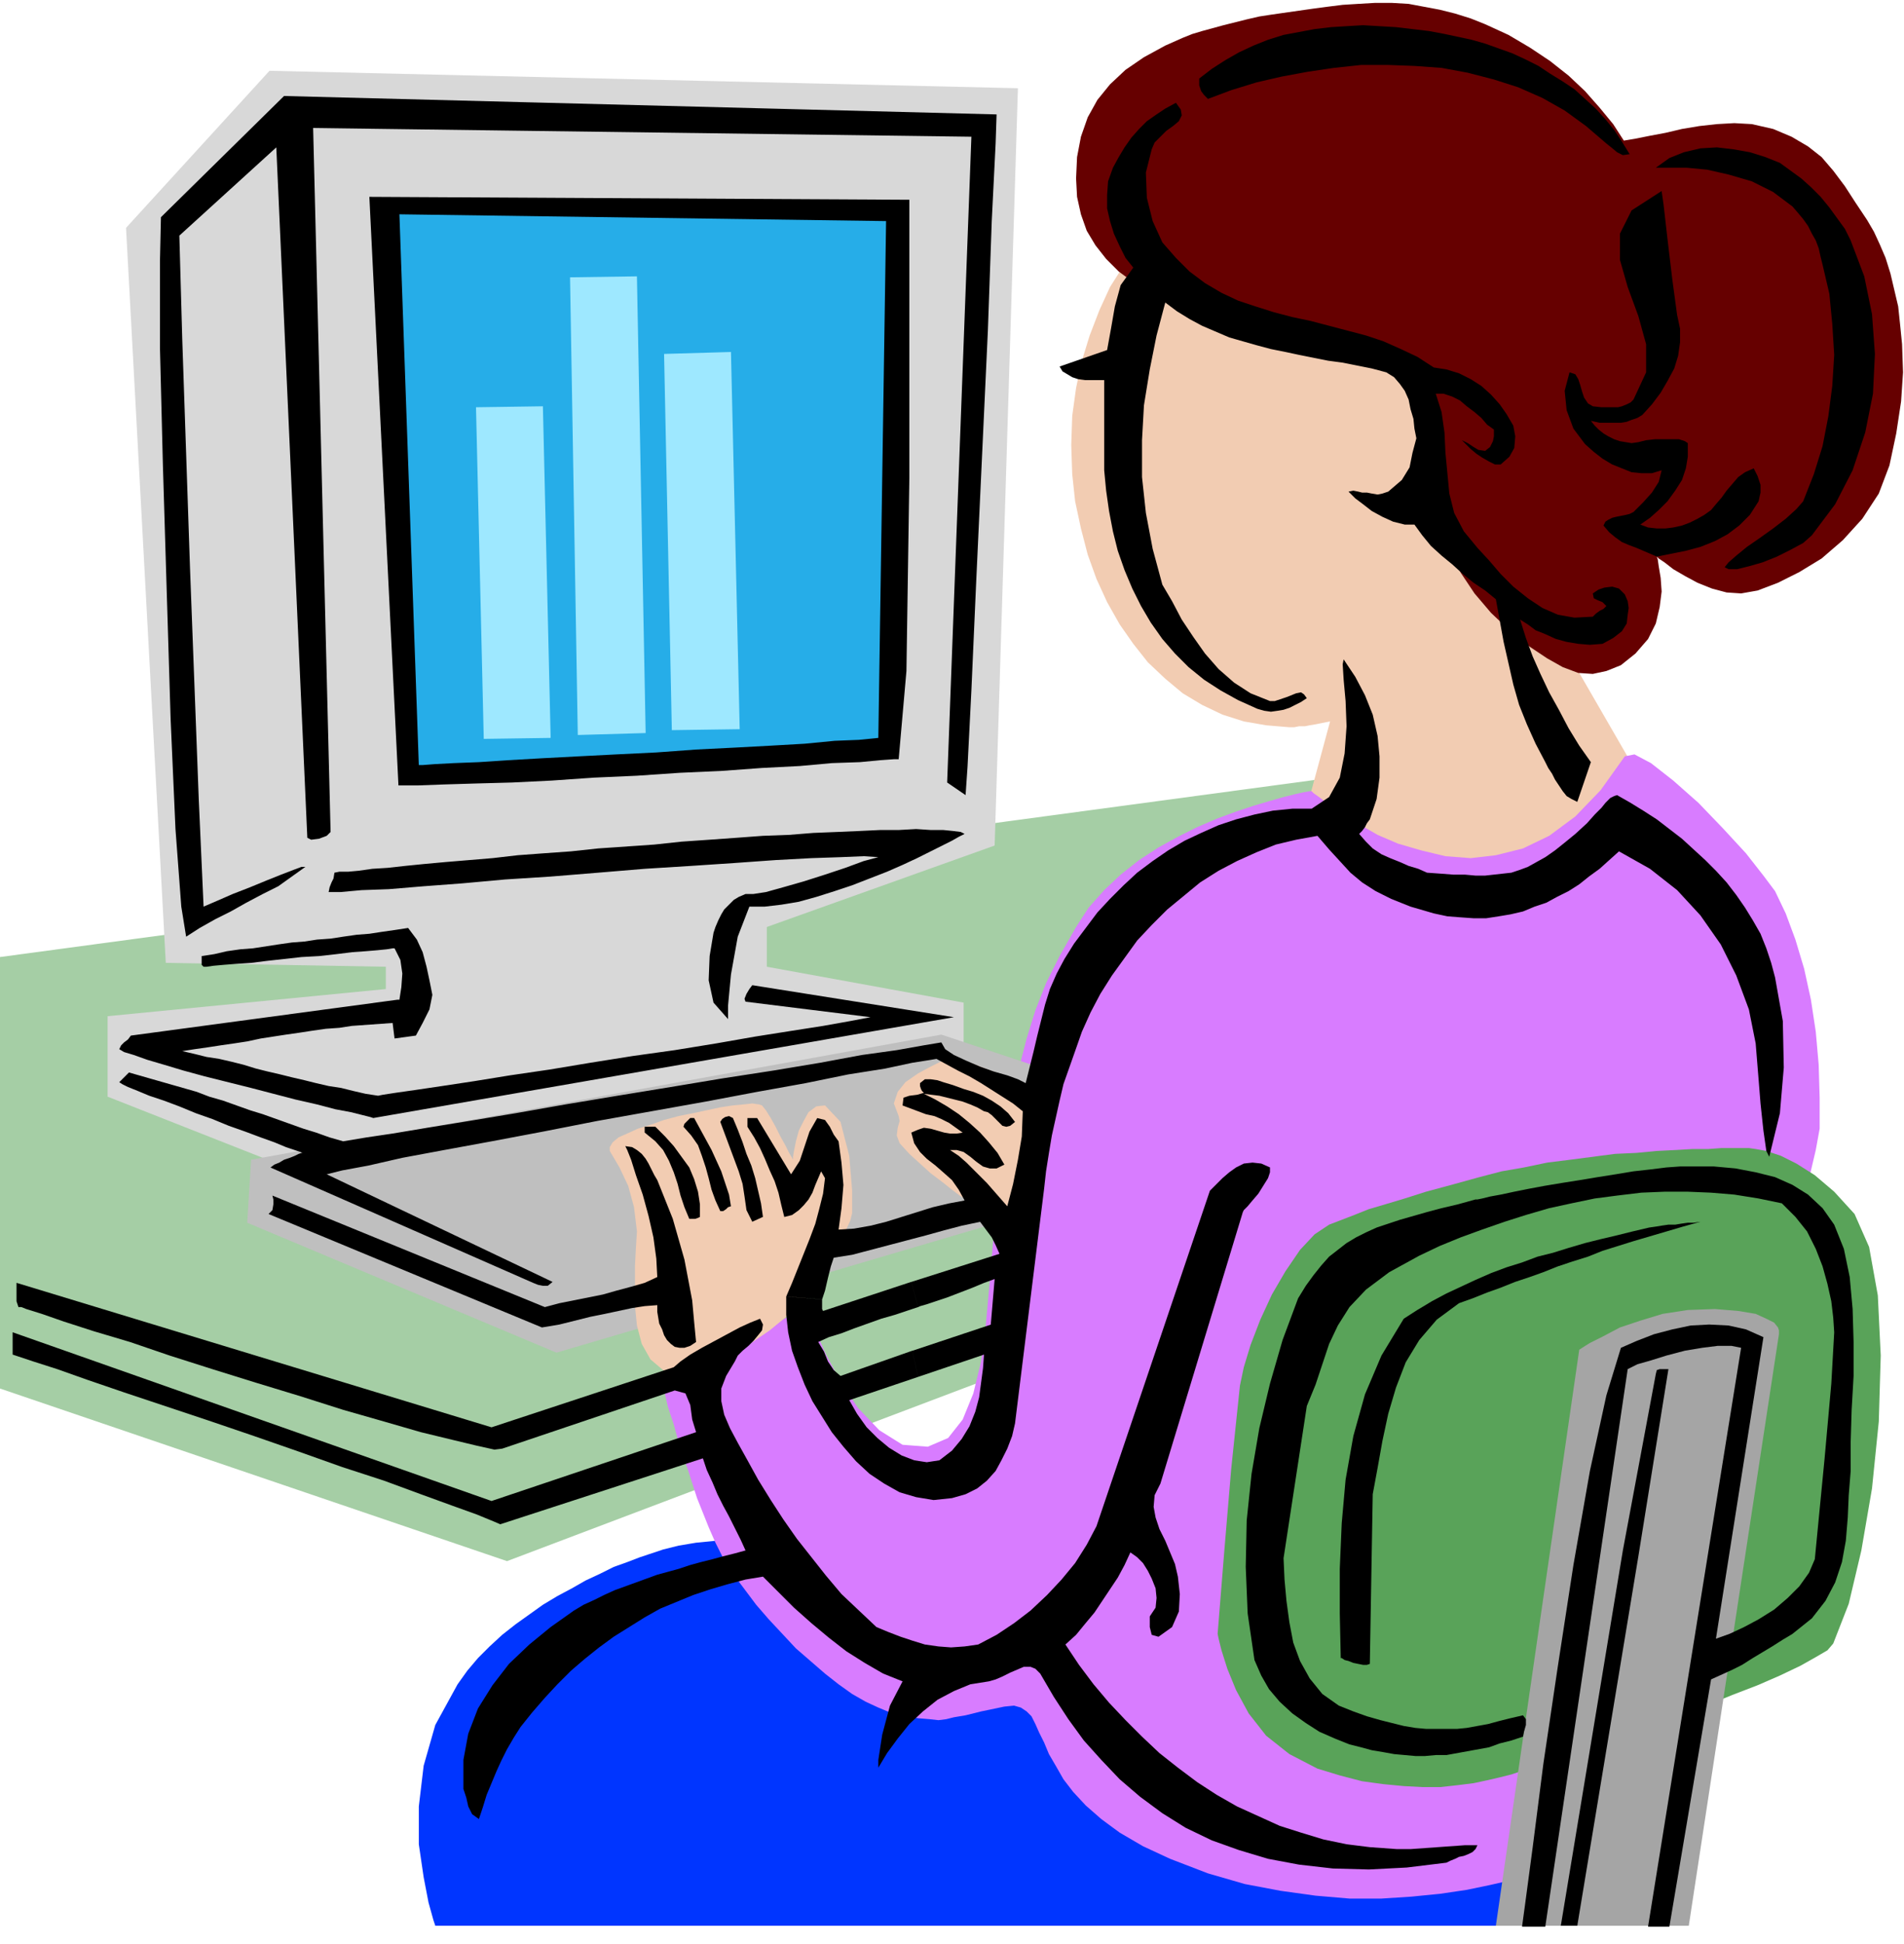
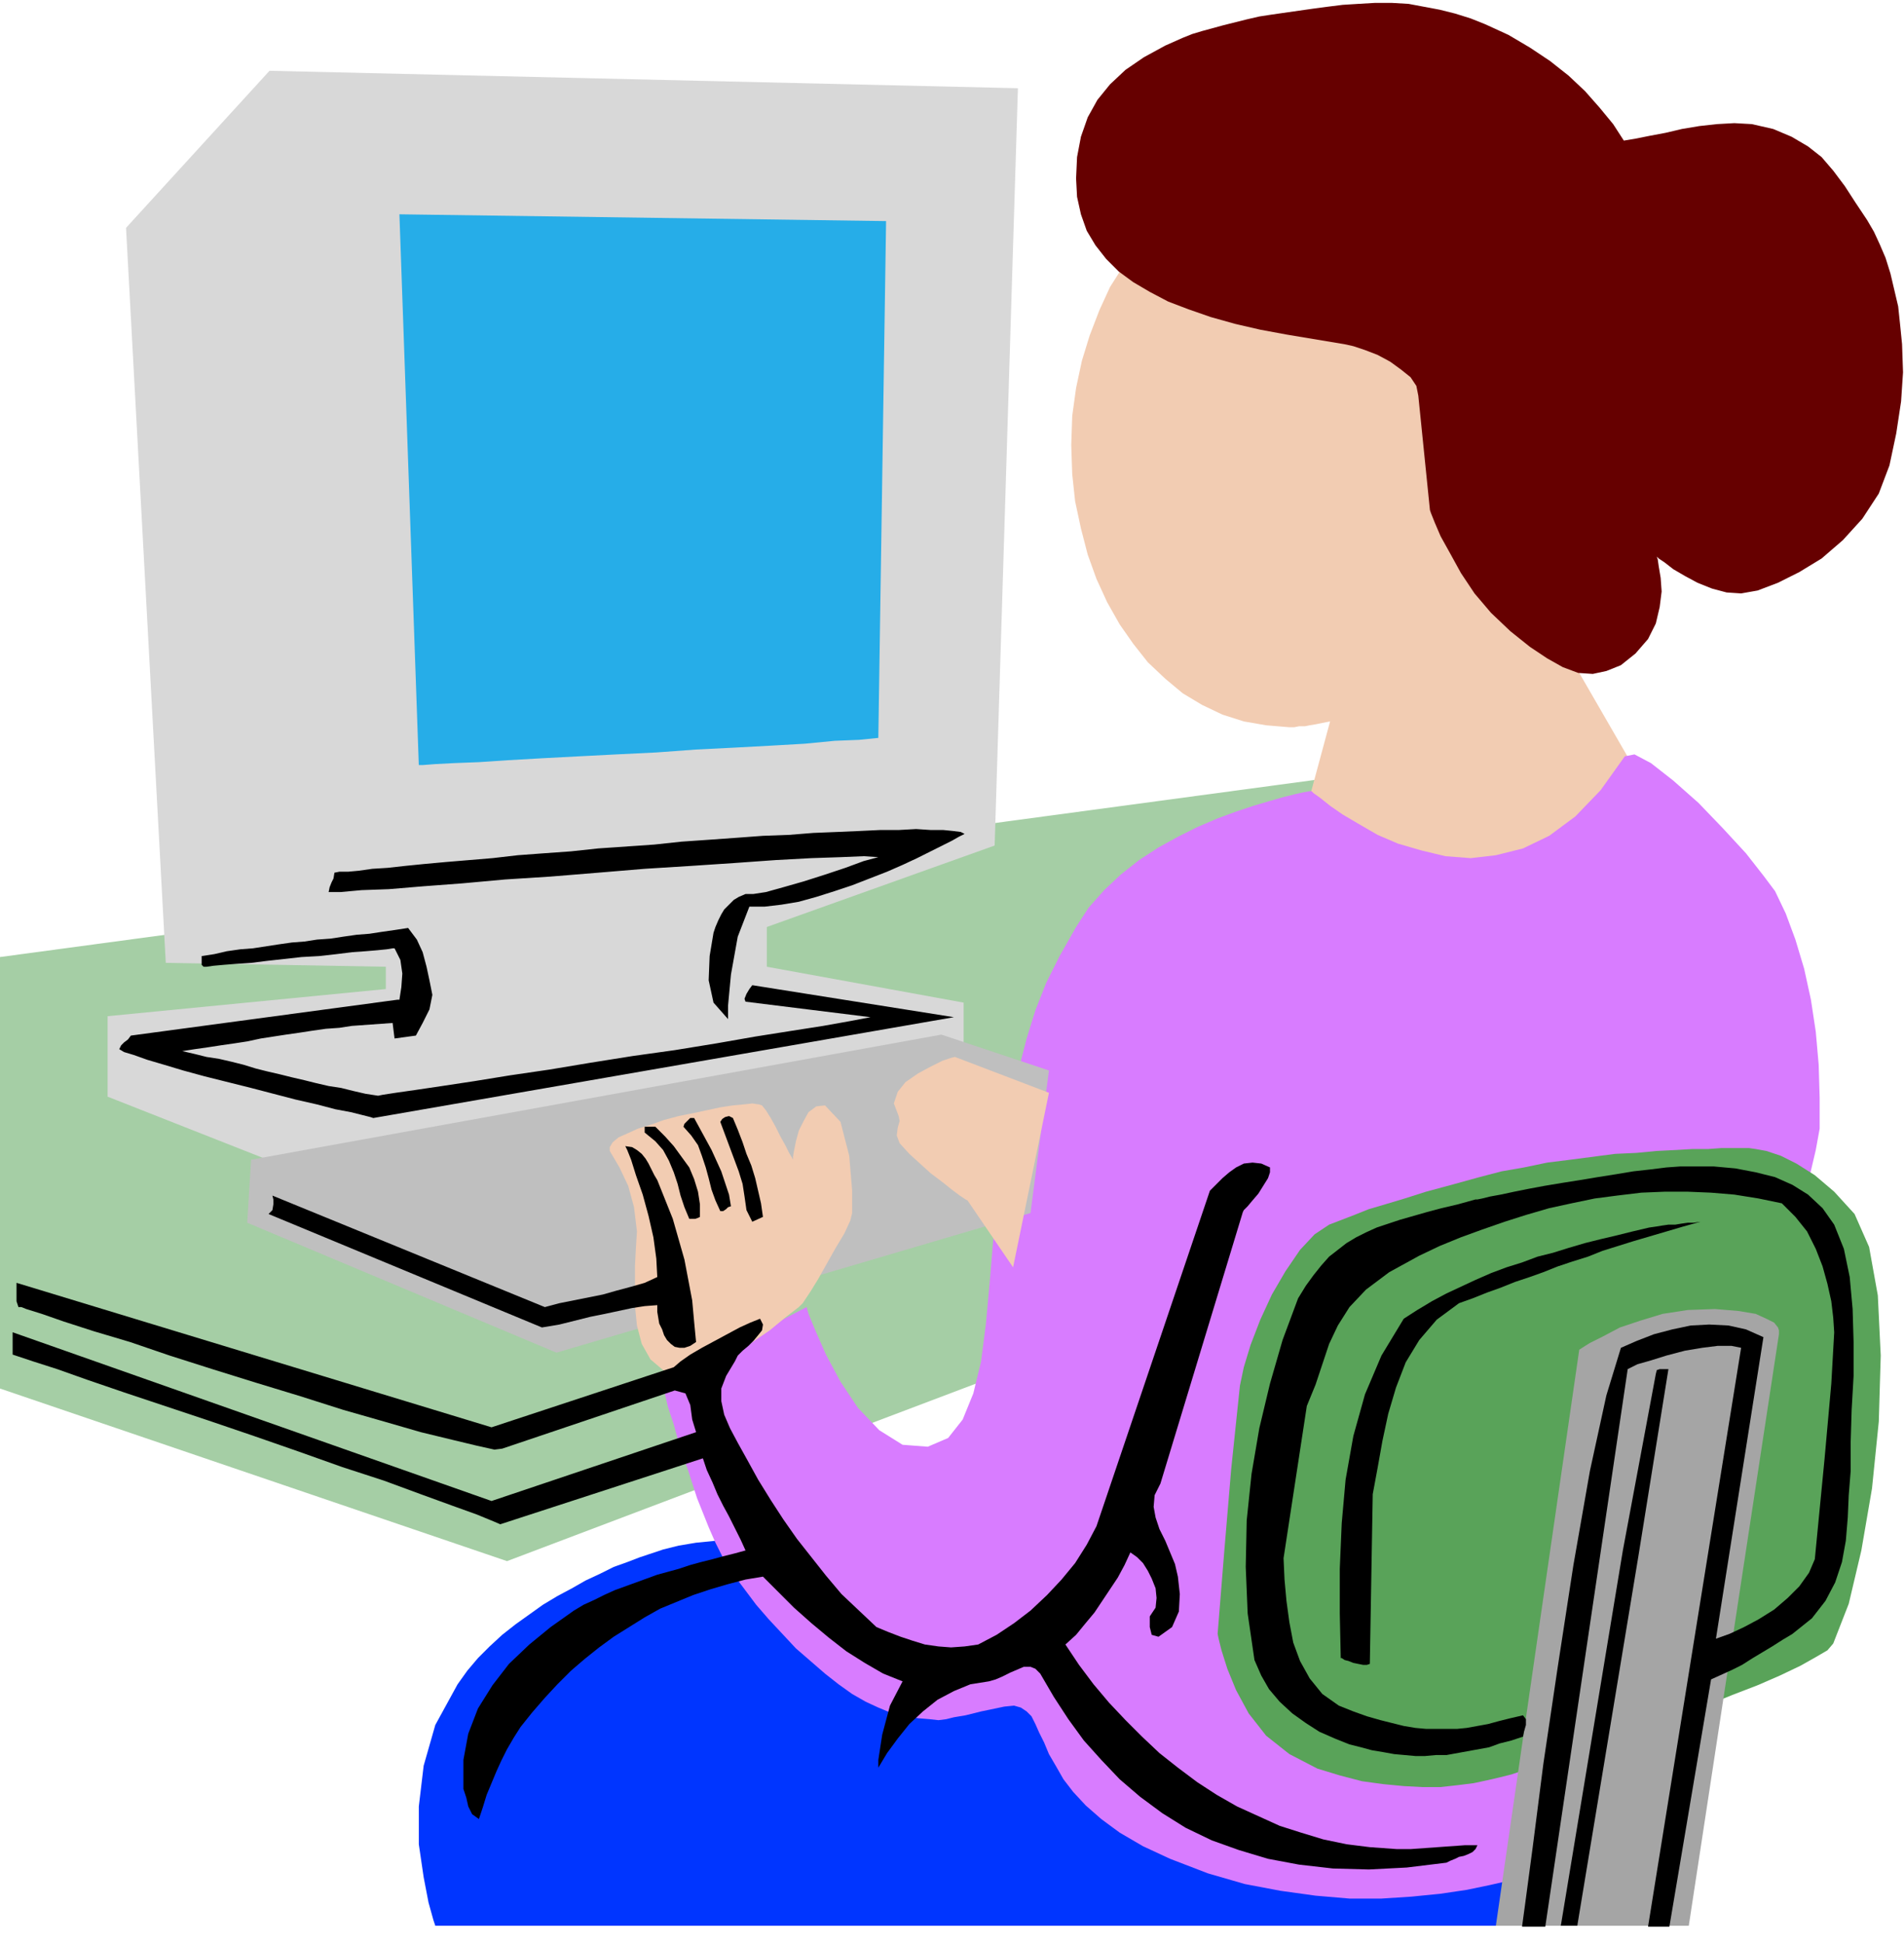
<svg xmlns="http://www.w3.org/2000/svg" width="1.964in" height="192.48" fill-rule="evenodd" stroke-linecap="round" preserveAspectRatio="none" viewBox="0 0 1964 2005">
  <style>.pen1{stroke:none}.brush3{fill:#f2ccb2}.brush11{fill:#000}</style>
  <path d="M0 987v445l523 178 679-257 194-554L0 987z" class="pen1" style="fill:#a5cea5" />
  <path d="m1558 571 8-27 6-27 3-29 1-29-1-30-4-29-6-28-7-26-10-26-12-24-14-22-15-21-16-19-19-16-19-15-20-12-22-10-23-7-23-5-24-1-24 1-23 5-23 7-22 10-20 12-20 15-18 16-17 19-15 21-14 22-11 24-10 26-8 26-6 28-4 29-1 30 1 30 3 28 6 28 7 27 9 25 11 24 13 23 14 20 15 19 18 17 18 15 20 12 21 10 22 7 23 4 24 2h5l5-1h6l5-1 6-1 5-1 5-1 5-1-27 100 2 2 6 5 11 9 13 10 17 12 20 13 22 13 25 12 13 5 13 3 14 1 13-1 14-2 13-3 13-4 12-5 12-5 12-6 11-6 10-5 9-5 8-4 7-4 6-2 10-6 10-9 8-12 8-13 6-13 5-11 3-7 1-3-134-232z" class="pen1 brush3" />
  <path d="m1962 355-2-20-2-19-4-17-4-17-5-16-6-14-6-13-7-12-12-18-11-17-12-16-12-14-14-11-17-10-19-8-22-5-18-1-18 1-18 2-18 3-17 4-16 3-15 3-12 2-11-17-14-17-15-17-17-16-19-15-21-14-22-13-24-11-15-6-16-5-16-4-16-3-16-3-17-1h-18l-17 1-16 1-16 2-15 2-14 2-14 2-14 2-13 2-13 3-12 3-12 3-11 3-11 3-10 3-10 4-9 4-9 4-22 12-19 13-16 15-13 16-10 18-7 20-4 21-1 22 1 19 4 18 6 17 9 15 11 14 13 13 15 11 17 10 19 10 21 8 23 8 25 7 26 6 27 5 30 5 30 5 9 2 12 4 13 5 13 7 11 8 10 8 6 9 2 10 12 118 1 3 4 10 6 14 10 18 11 20 14 21 17 20 20 19 20 16 18 12 16 9 16 6 15 1 14-3 15-6 15-12 13-15 8-16 4-17 2-16-1-14-2-12-1-7-1-3 2 2 6 4 9 7 12 7 13 7 15 6 15 4 15 1 17-3 21-8 22-11 23-14 22-19 20-22 17-26 11-29 7-33 5-33 2-30-1-29z" class="pen1" style="fill:#600" />
  <path d="M449 1986h1155l-254-328h-1l-5-1-7-2-9-1-12-3-14-2-15-4-18-3-20-3-21-4-22-4-24-4-25-4-26-4-26-4-27-4-28-4-28-4-28-3-28-3-28-3-28-2-27-2-27-2-25-1-25-1-24 1h-23l-21 2-20 2-18 3-16 4-12 4-12 4-13 5-14 5-14 7-15 7-14 8-15 8-15 9-14 10-14 10-14 11-13 12-12 12-11 13-10 14-23 42-12 42-5 42v39l5 34 5 26 5 18 2 6z" class="pen1" style="fill:#0035ff" />
  <path d="M1353 816h-2l-6 1-9 2-12 3-14 4-17 5-18 6-19 7-21 9-20 10-20 11-20 13-19 15-17 16-16 18-13 20-17 30-14 28-11 28-9 29-8 31-7 35-6 40-7 47-6 49-4 48-4 44-5 39-8 33-11 27-15 19-21 9-26-2-24-15-22-23-18-27-15-28-11-25-7-17-2-7-149 78 1 3 2 9 3 13 6 18 6 22 9 26 9 28 12 30 7 16 8 16 10 16 12 16 12 16 13 15 14 15 14 15 15 13 15 13 14 11 14 10 14 8 13 6 12 5 11 3 18 3 12 1 9 1 8-1 8-2 12-2 16-4 24-5 10-1 7 2 6 4 5 5 4 8 4 9 5 10 5 12 7 12 8 14 10 13 13 14 16 14 19 14 24 14 28 13 39 15 38 11 37 7 36 5 35 3h33l31-2 30-3 27-4 24-5 22-5 18-6 16-5 12-5 8-4 5-2 5-9 10-23 14-34 17-44 19-52 22-58 23-63 23-66 23-66 23-66 21-62 18-59 16-51 13-44 8-34 4-22v-32l-1-34-3-34-5-33-7-32-9-30-10-27-11-23-12-16-18-23-24-26-25-26-26-23-23-18-17-9-10 2-25 35-26 27-27 20-27 13-28 7-26 3-26-2-25-6-24-7-21-9-19-11-17-10-13-9-10-8-7-5-2-2z" class="pen1" style="fill:#d87cff" />
  <path d="m130 235 41 758 227 4v23l-287 28v83l236 93 647-139v-51l-203-37v-41l235-84 24-781-772-18-148 162z" class="pen1" style="fill:#d8d8d8" />
  <path d="m259 1196-4 65 319 134 489-144 19-147-111-37-712 129z" class="pen1" style="fill:#bfbfbf" />
  <path d="m927 1151 1 5-2 7-1 8 3 8 10 11 11 10 11 10 12 9 10 8 8 6 6 4 2 1 47 69 37-180-97-37-4 1-9 3-12 6-13 7-13 9-8 10-4 12 5 13zm-298 36 10 17 9 19 6 22 3 25-1 16-1 19v42l2 20 5 19 9 16 13 11 18 4 22-5 24-11 24-14 22-15 17-14 13-10 4-4 2-3 6-9 8-13 9-16 9-16 9-15 6-13 2-8v-23l-3-36-9-35-16-17-9 1-8 6-5 9-5 10-3 11-2 10-1 6v3l-1-2-3-5-4-8-5-9-5-10-5-9-5-8-4-5-3-1-7-1-9 1-11 1-13 2-14 3-14 3-15 3-15 4-14 5-13 4-11 5-9 4-6 5-3 5v4z" class="pen1 brush3" />
  <path d="m1371 1263-15 10-15 16-15 22-14 24-12 26-10 26-7 23-4 19-9 86-7 83-5 62-2 25 1 5 3 12 6 19 9 22 13 24 18 23 24 19 29 15 23 7 23 6 22 3 21 2 19 1h19l18-2 16-2 14-3 13-3 12-3 9-3 8-3 5-2 4-1 1-1 3-1 9-3 15-5 18-6 22-8 25-8 27-10 27-10 28-10 27-11 26-10 23-10 21-10 16-9 12-7 6-7 16-41 13-55 11-64 7-69 2-68-3-62-9-50-15-34-21-23-20-17-19-12-16-8-15-5-11-2-7-1h-28l-14 1h-16l-17 1-20 1-21 2-22 1-23 3-23 3-24 3-24 5-23 4-23 6-29 8-26 7-22 7-20 6-17 5-15 6-13 5-13 5z" class="pen1" style="fill:#59a359" />
  <path d="m1629 1392-86 594h199l93-610v-4l-1-3-4-5-8-4-11-5-18-3-24-2-28 1-26 4-23 7-21 7-17 9-14 7-8 5-3 2z" class="pen1" style="fill:#a5a5a5" />
-   <path d="m947 1420 68-23-1 14-2 15-2 15-4 15-6 15-8 13-10 12-13 10-13 2-13-2-13-5-13-8-12-10-11-11-10-14-8-14 71-24-6-27-74 26-7-6-6-9-4-10-6-10 11-5 13-4 13-5 14-5 14-5 14-4 12-4 12-4-7-26-91 30-1-2v-10l-37-3v19l2 18 4 19 6 17 7 18 8 17 10 16 10 16 12 15 13 15 14 13 15 10 16 9 17 5 18 3 19-2 14-4 12-6 10-8 9-10 6-11 6-12 5-13 3-13 30-242 2-18 3-19 3-18 4-18 4-18 4-17 6-17 6-17 7-20 9-20 10-19 12-19 13-18 13-18 15-16 16-16 17-14 17-14 19-12 19-10 20-9 20-8 21-5 22-4 12 14 11 12 11 12 12 10 14 9 16 8 20 8 24 7 14 3 13 1 14 1h13l13-2 12-2 13-3 12-5 12-4 11-6 12-6 11-7 10-8 11-8 10-9 10-9 32 18 28 22 24 26 21 30 16 32 13 35 7 35 3 37 2 25 3 28 3 21 3 6 11-45 4-47-1-48-8-45-4-15-5-15-6-15-8-14-8-13-9-13-10-13-11-12-11-11-12-11-12-11-13-10-13-10-14-9-13-8-14-8-3 1-2 1-2 1-2 2-3 3-4 5-7 7-8 9-12 11-11 9-10 8-10 7-9 5-9 5-8 3-9 3-9 1-9 1-9 1h-10l-11-1h-12l-13-1-14-1-9-4-10-3-9-4-10-4-9-4-9-6-7-7-7-8 3-3 3-4 2-4 3-4 7-21 3-22v-22l-2-21-5-22-8-20-10-19-12-18-1 5 1 16 2 22 1 26-2 28-5 25-11 20-18 12h-20l-20 2-19 4-19 5-18 6-18 8-17 8-17 10-16 11-16 12-14 13-14 14-13 14-12 16-12 16-10 16-8 15-7 16-5 16-4 16-4 16-4 17-4 16-4 16-8-4-11-4-14-4-14-5-14-6-13-6-9-6-4-7-18 3-28 5-36 5-43 8-48 8-52 8-54 9-55 9-54 9-51 9-48 8-43 7-36 6-27 4-18 3-6 1-14-4-14-5-13-4-14-5-14-5-14-5-13-4-14-5-14-5-14-4-13-5-14-4-14-4-14-4-14-4-14-4-10 10 3 2 6 3 10 4 12 5 15 5 16 6 17 7 17 6 17 7 17 6 16 6 14 5 12 5 9 3 6 2 2 1h-1l-3 1-4 2-5 2-6 2-5 3-5 2-4 3 271 119 5 2 5 1h5l5-4-233-111 16-4 27-5 35-8 43-8 49-9 53-10 56-11 56-10 56-10 53-10 50-9 44-9 38-6 28-6 19-3 6-1 11 6 11 6 12 6 12 7 11 7 11 7 11 7 10 8-1 26-4 24-5 25-6 23-7-8-7-8-7-8-7-7-7-7-7-7-8-7-9-6h7l7 2 7 5 6 5 7 5 7 2h7l8-4-7-12-9-11-9-10-11-10-11-9-12-8-12-7-12-6 8 1 8 1 8 2 8 2 8 2 8 3 7 3 7 4 4 1 4 3 4 4 3 3 4 4 4 1 4-1 5-4-7-9-8-7-9-6-9-5-10-4-10-3-11-4-10-3-6-2-7-1h-6l-5 4v3l1 3 1 2 2 2-7 2-8 1-6 2-1 8 8 3 8 3 8 3 9 2 7 3 8 4 7 5 7 5-6 1h-7l-6-1-7-2-7-2-7-1-6 2-7 3 3 11 6 9 7 7 9 7 8 7 9 8 7 10 6 11-16 3-17 4-16 5-16 5-16 5-16 4-17 3-16 1 3-22 2-24-2-23-3-22-5-7-4-8-5-7-8-2-8 14-5 15-5 15-9 14-35-58h-10v9l7 11 6 11 5 11 5 12 5 11 4 12 3 13 3 12 8-2 7-5 5-5 5-6 4-7 3-8 3-7 3-7 4 7-2 16-4 16-4 15-6 16-6 15-6 15-6 15-6 14 37 3 3-9 3-13 3-12 3-9 19-3 19-5 19-5 19-5 19-5 18-5 19-5 19-4 6 8 6 8 4 8 4 9-91 29 7 26 2-1 7-2 9-3 12-4 13-5 13-5 12-5 11-4-4 47-81 27 6 27zm734-1261-7 1-6-3-6-5-5-4-21-18-22-16-23-13-25-11-25-8-27-7-27-5-28-2-27-1h-28l-28 3-27 4-27 5-26 6-26 8-24 9-4-4-3-4-2-6v-7l13-10 14-9 14-8 15-7 15-6 16-5 16-3 16-3 17-2 16-1 17-1 17 1 17 1 17 2 17 2 16 3 14 3 14 3 14 4 14 5 14 5 13 6 14 7 12 8 13 8 12 8 11 10 11 10 10 11 9 11 8 12 8 13z" class="pen1 brush11" />
-   <path d="m977 807 25-666-679-9 18 726-4 4-8 3-8 1-4-2-32-712-100 91 3 107 8 236 9 238 5 111 14-6 16-7 18-7 17-7 15-6 13-5 8-3h4l-14 10-14 10-16 8-17 9-16 9-16 8-16 9-14 9-5-31-6-80-5-113-4-131-4-132-3-120v-90l1-45L293 99l735 19-1 30-4 80-4 113-6 129-6 129-5 113-4 79-2 29-19-13zm650 20-6-3-5-3-4-5-4-6-4-6-3-6-4-6-3-6-10-19-9-20-8-20-6-21-5-22-5-22-4-22-4-22-11-9-12-8-11-9-11-10-11-9-11-10-9-11-8-11h-10l-12-3-11-5-11-6-9-7-8-6-5-5-2-2 5-1 5 1 4 1h5l5 1 6 1 5-1 6-2 14-12 8-13 3-15 4-15-2-10-1-10-3-10-2-10-4-9-5-7-6-7-8-5-15-4-15-3-15-3-15-2-15-3-15-3-14-3-15-3-15-4-14-4-14-4-14-6-14-6-13-7-13-8-12-9-9 34-7 35-6 37-2 36v38l4 37 7 37 10 37 10 17 10 19 12 18 12 17 14 16 16 14 17 11 20 8h5l6-2 6-2 5-2 5-2 5-1 3 2 3 4-6 4-6 3-6 3-6 2-6 1-7 1-7-1-7-2-20-9-18-10-17-11-16-13-14-14-13-15-12-17-10-17-9-18-8-19-7-20-5-20-4-21-3-21-2-21v-93h-20l-7-1-6-2-5-3-5-3-3-5 49-17 4-22 4-23 6-22 13-18-8-10-6-12-6-13-4-13-3-13v-14l1-14 5-14 6-11 6-10 7-10 8-9 8-8 10-7 9-6 11-6 5 7 1 6-3 6-6 5-7 5-6 6-6 6-3 7-6 24 1 26 6 24 10 22 14 16 14 14 16 12 17 10 17 8 18 6 19 6 19 5 19 4 19 5 19 5 19 5 18 6 18 8 17 8 17 11 13 2 13 4 12 6 11 7 10 9 9 10 7 10 7 12 2 11-1 12-5 9-9 8h-6l-6-3-7-4-6-4-6-5-5-5-3-3-1-1 6 3 6 4 5 3 7 1 5-4 3-6 1-5v-7l-7-5-6-7-7-6-8-6-7-6-8-4-9-3h-8l6 19 3 21 1 21 2 21 2 21 5 20 10 19 14 17 12 13 12 14 13 13 15 12 15 10 16 7 17 3 19-1 3-3 4-3 4-2 3-3-4-4-5-2-4-2-1-5 6-4 6-2 8-1 7 2 6 6 3 7 1 7-1 7-1 9-5 8-9 7-11 6-13 1-12-1-12-2-11-3-11-5-10-4-8-6-8-5 6 19 7 19 8 18 9 19 10 18 10 19 11 18 12 17-14 41zm282-579 14 37 8 39 3 41-2 41-8 40-13 39-18 35-24 32-9 8-13 7-14 7-15 6-14 4-12 3h-9l-4-2 4-5 8-7 11-9 13-9 14-10 13-10 11-10 7-8 11-28 9-29 6-31 4-31 2-32-2-32-3-31-7-30-2-8-2-9-3-8-4-7-4-8-5-7-5-6-6-7-20-15-22-11-24-7-22-5-21-2h-32l14-10 15-6 17-4 17-1 17 2 17 3 16 5 15 6 11 8 11 8 10 9 10 10 9 11 8 11 8 11 6 12z" class="pen1 brush11" />
-   <path d="M938 206v287l-3 199-8 91h-5l-14 1-21 2-29 1-33 3-39 2-41 3-44 2-44 3-45 2-43 3-41 2-37 1-33 1-27 1h-20l-30-607 557 3zm792 119 3 14v14l-2 14-4 13-7 13-7 12-9 12-10 11-5 3-6 2-5 2-6 1h-22l-9-2 4 5 4 4 5 4 5 3 6 3 6 2 6 1 6 1 7-1 8-2 9-1h25l6 2 3 2v14l-2 12-4 12-7 11-8 11-9 9-9 8-10 7 8 3 9 1h9l8-1 9-2 8-3 8-4 7-4 7-5 5-6 6-7 5-7 6-7 6-7 7-5 9-4 4 8 3 9v8l-2 9-9 14-11 11-12 9-13 7-15 6-15 4-15 3-15 3-7-3-7-3-7-3-8-3-7-3-7-5-6-5-6-7 2-4 3-2 4-2 4-1 5-1 5-1 4-1 4-2 10-10 9-10 7-11 3-12-10 3h-11l-10-1-10-4-10-4-10-6-9-7-9-8-12-16-7-19-2-20 5-19 6 2 3 5 2 6 2 7 2 6 4 6 5 3 9 1h17l4-1 5-2 4-2 3-3 13-28v-29l-8-29-11-30-8-28v-27l12-24 31-20 2 14 4 35 5 42 5 37z" class="pen1 brush11" />
  <path d="m906 761-20 2-25 1-31 3-35 2-37 2-40 2-41 3-41 2-39 2-38 2-35 2-30 2-26 1-19 1-13 1h-4l-20-568 502 7-8 533z" class="pen1" style="fill:#26ade8" />
  <path d="m995 860-2 1-4 2-7 4-10 5-12 6-14 7-15 7-16 7-18 7-18 7-18 6-19 6-18 5-18 3-17 2h-16l-12 31-7 39-3 32v14l-15-17-5-23 1-25 4-24 2-6 3-7 3-6 3-5 5-5 5-5 5-3 7-3h8l13-2 18-5 21-6 22-7 21-7 19-7 15-4-15-1-24 1-30 1-37 2-42 3-45 3-48 3-48 4-49 4-47 3-44 4-40 3-36 3-28 1-22 2h-12l1-5 2-5 2-4 1-6 5-1h9l11-1 14-2 16-1 18-2 20-2 22-2 24-2 24-2 26-3 27-2 28-2 28-3 29-2 29-2 28-3 29-2 28-2 27-2 27-1 25-2 25-1 23-1 21-1h19l18-1 15 1h13l10 1 8 1 4 2z" class="pen1 brush11" />
  <path d="m385 1153-3-1-8-2-12-3-16-3-19-5-22-5-23-6-23-6-24-6-24-6-22-6-20-6-17-5-14-5-10-3-5-3 2-4 3-3 4-3 3-4 275-37h2l2-13 1-14-2-14-6-12h-2l-6 1-10 1-12 1-14 1-16 2-18 2-18 1-18 2-18 2-16 2-15 1-13 1-11 1-7 1h-3l-2-2v-9l13-2 13-3 14-2 13-1 13-2 13-2 14-2 13-1 13-2 14-1 13-2 14-2 13-1 13-2 14-2 13-2 9 12 6 13 4 15 3 14 3 15-3 15-7 14-7 13-22 3-2-16-14 1-14 1-14 1-13 2-14 1-14 2-13 2-14 2-13 2-13 2-14 3-13 2-14 2-13 2-14 2-13 2 13 3 12 3 13 2 13 3 12 3 13 4 12 3 13 3 12 3 13 3 12 3 13 3 13 2 12 3 13 3 13 2 5-1 13-2 21-3 27-4 33-5 37-6 41-6 42-7 44-7 43-6 43-7 40-7 38-6 32-5 28-5 21-4-129-16-1-3 2-5 3-5 3-4 208 33-599 104zm371 0 5 12 5 13 4 12 5 12 4 13 3 13 3 13 2 14-11 5-6-12-2-14-2-13-4-13-19-51 2-3 3-2 4-1 4 2zm-40 0 6 11 6 11 6 11 5 11 5 11 4 12 4 12 2 12-3 1-2 2-3 2h-3l-5-11-4-11-3-12-3-11-4-12-4-11-7-10-8-9 1-3 3-3 3-3h4zm-40 9 10 10 9 10 8 11 8 11 5 12 4 13 2 13v13l-2 1-3 1h-6l-5-12-4-12-3-12-4-12-5-12-6-11-8-9-11-9v-6h11zm2 55 8 20 8 20 6 21 6 21 4 21 4 21 2 22 2 21-6 4-6 2h-5l-5-1-4-3-4-4-3-5-2-6-3-6-1-6-1-6v-7l-13 1-13 2-14 3-14 3-15 3-16 4-16 4-18 3-282-117 4-4 1-6v-5l-1-4 281 115 15-4 15-3 15-3 15-3 14-4 15-4 14-4 13-6-1-19-3-22-5-22-6-22-7-20-5-16-4-10-2-4 7 1 5 3 5 4 4 5 3 5 3 6 3 6 3 5z" class="pen1 brush11" />
  <path d="M1310 1204v5l-2 6-5 8-5 8-6 7-5 6-4 4-1 2-85 280-6 12-1 12 2 11 4 12 6 12 5 12 5 12 3 13 2 18-1 18-7 16-14 10-7-2-2-8v-11l6-9 1-10-1-10-4-10-4-8-5-8-6-6-7-5-6 13-7 13-8 12-8 12-8 12-10 12-9 11-11 10 14 21 15 20 16 19 17 18 17 17 18 17 19 15 20 15 20 13 21 12 22 10 22 10 22 7 23 7 24 5 24 3 14 1 14 1h14l14-1 14-1 14-1 14-1h13l-2 4-3 3-4 2-5 2-5 1-4 2-5 2-4 2-41 5-39 2-37-1-35-4-32-6-30-9-28-10-27-13-24-15-23-17-21-18-19-20-18-20-16-22-15-23-14-24-5-5-5-2h-7l-7 3-7 3-8 4-7 3-7 2-19 3-17 7-17 9-15 12-14 13-12 15-11 15-9 15v-8l4-26 8-30 13-25-20-8-19-11-19-12-18-14-18-15-18-16-16-16-16-16-18 3-19 5-17 5-18 6-17 7-17 7-16 9-16 10-16 10-15 11-15 12-14 12-14 14-13 14-13 15-12 15-7 11-7 12-6 12-5 11-5 12-5 12-4 13-4 12-7-5-4-8-2-9-3-9v-30l5-27 10-26 15-24 17-22 21-20 22-18 24-17 10-6 11-5 10-5 11-5 11-4 11-4 11-4 11-4 11-3 11-3 12-4 11-3 12-3 11-3 12-3 11-3-5-11-6-12-6-12-6-11-6-12-5-12-6-13-4-12-209 68-7-3-17-7-25-9-33-12-38-14-43-14-45-16-46-16-47-16-45-15-42-14-38-13-31-11-25-8-15-5-6-2v-23l494 174 211-71-4-13-2-15-5-12-11-3-178 60-8 1-18-4-25-6-33-8-38-11-42-12-44-14-46-14-45-14-44-14-41-14-37-11-31-10-23-8-16-5-5-2h-3l-2-6v-19l490 149 188-62 7-6 10-7 12-7 13-7 13-7 13-7 11-5 10-4 3 6-1 6-4 5-5 6-5 5-6 5-5 5-3 6-9 15-5 13v13l3 14 6 14 8 15 10 18 11 20 13 21 13 20 14 20 15 19 15 19 16 19 18 17 18 17 12 5 13 5 12 4 13 4 14 2 13 1 14-1 14-2 19-10 18-12 17-13 17-16 15-16 14-17 12-19 10-19 117-346 6-6 7-7 7-6 7-5 8-4 9-1 9 1 9 4z" class="pen1 brush11" />
  <path d="M1594 1987h-24l3-22 8-60 11-86 15-101 16-104 17-97 17-78 15-49 16-7 18-7 19-5 19-4 19-1 20 1 18 4 18 8-49 311 14-5 15-7 15-8 16-10 14-12 12-12 10-14 6-14 3-31 7-72 7-78 3-53-1-15-2-17-4-18-5-18-7-18-9-18-12-15-14-14-24-5-25-4-24-2-24-1h-24l-24 1-25 3-23 3-24 5-23 5-24 7-22 7-23 8-22 8-22 9-21 10-31 17-24 18-17 18-12 19-9 19-7 21-7 21-9 22-24 157 1 22 2 22 3 22 4 21 7 19 10 18 13 16 17 12 15 6 14 5 14 4 12 3 12 3 12 2 11 1h32l10-1 11-2 11-2 11-3 12-3 13-3 3 4v6l-2 7-1 5-12 4-12 3-11 4-11 2-11 2-11 2-11 2h-11l-11 1h-10l-11-1-11-1-11-2-12-2-11-3-12-3-15-6-16-7-14-9-14-10-13-12-11-13-8-14-7-16-7-48-2-48 1-48 5-48 8-47 11-46 13-45 16-43 8-13 8-11 8-10 8-9 9-7 9-7 10-6 10-5 11-5 12-4 12-4 14-4 14-4 15-4 17-4 18-5h2l5-1 8-2 11-2 14-3 15-3 16-3 18-3 19-3 18-3 19-3 18-3 18-2 16-2 14-1h35l22 2 21 4 20 5 18 8 16 10 15 14 12 17 10 25 6 29 3 33 1 34v35l-2 35-1 33v30l-2 25-1 23-2 24-4 22-7 21-10 19-14 18-20 16-10 6-11 7-10 6-10 6-11 7-10 5-11 5-11 5-43 255h-22l96-597-10-2h-14l-16 2-18 3-19 5-16 5-14 4-10 5-85 575z" class="pen1 brush11" />
  <path d="m1754 1260-18 5-17 5-17 5-17 5-16 5-16 5-15 6-16 5-15 5-15 6-14 5-15 5-15 6-14 5-15 6-14 5-23 17-18 21-14 23-10 26-8 27-6 28-5 28-5 27-3 175-3 1h-4l-5-1-5-1-5-2-4-1-3-2h-1l-1-46v-46l2-47 4-45 8-45 12-43 17-40 23-38 14-9 15-9 15-8 15-7 15-7 16-7 16-6 16-5 16-6 16-4 16-5 17-5 16-4 17-4 16-4 17-4 7-1 6-1 7-1h7l6-1 7-1h6l7-1zm-144 726 64-387 34-182 1-4 3-1h9l-31 193-63 381h-17z" class="pen1 brush11" />
-   <path d="m568 761-8-342-69 1 8 342 69-1zm98-5-9-471-69 1 8 472 70-2zm97-4-9-389-69 2 8 388 70-1z" class="pen1" style="fill:#9ee8ff" />
</svg>